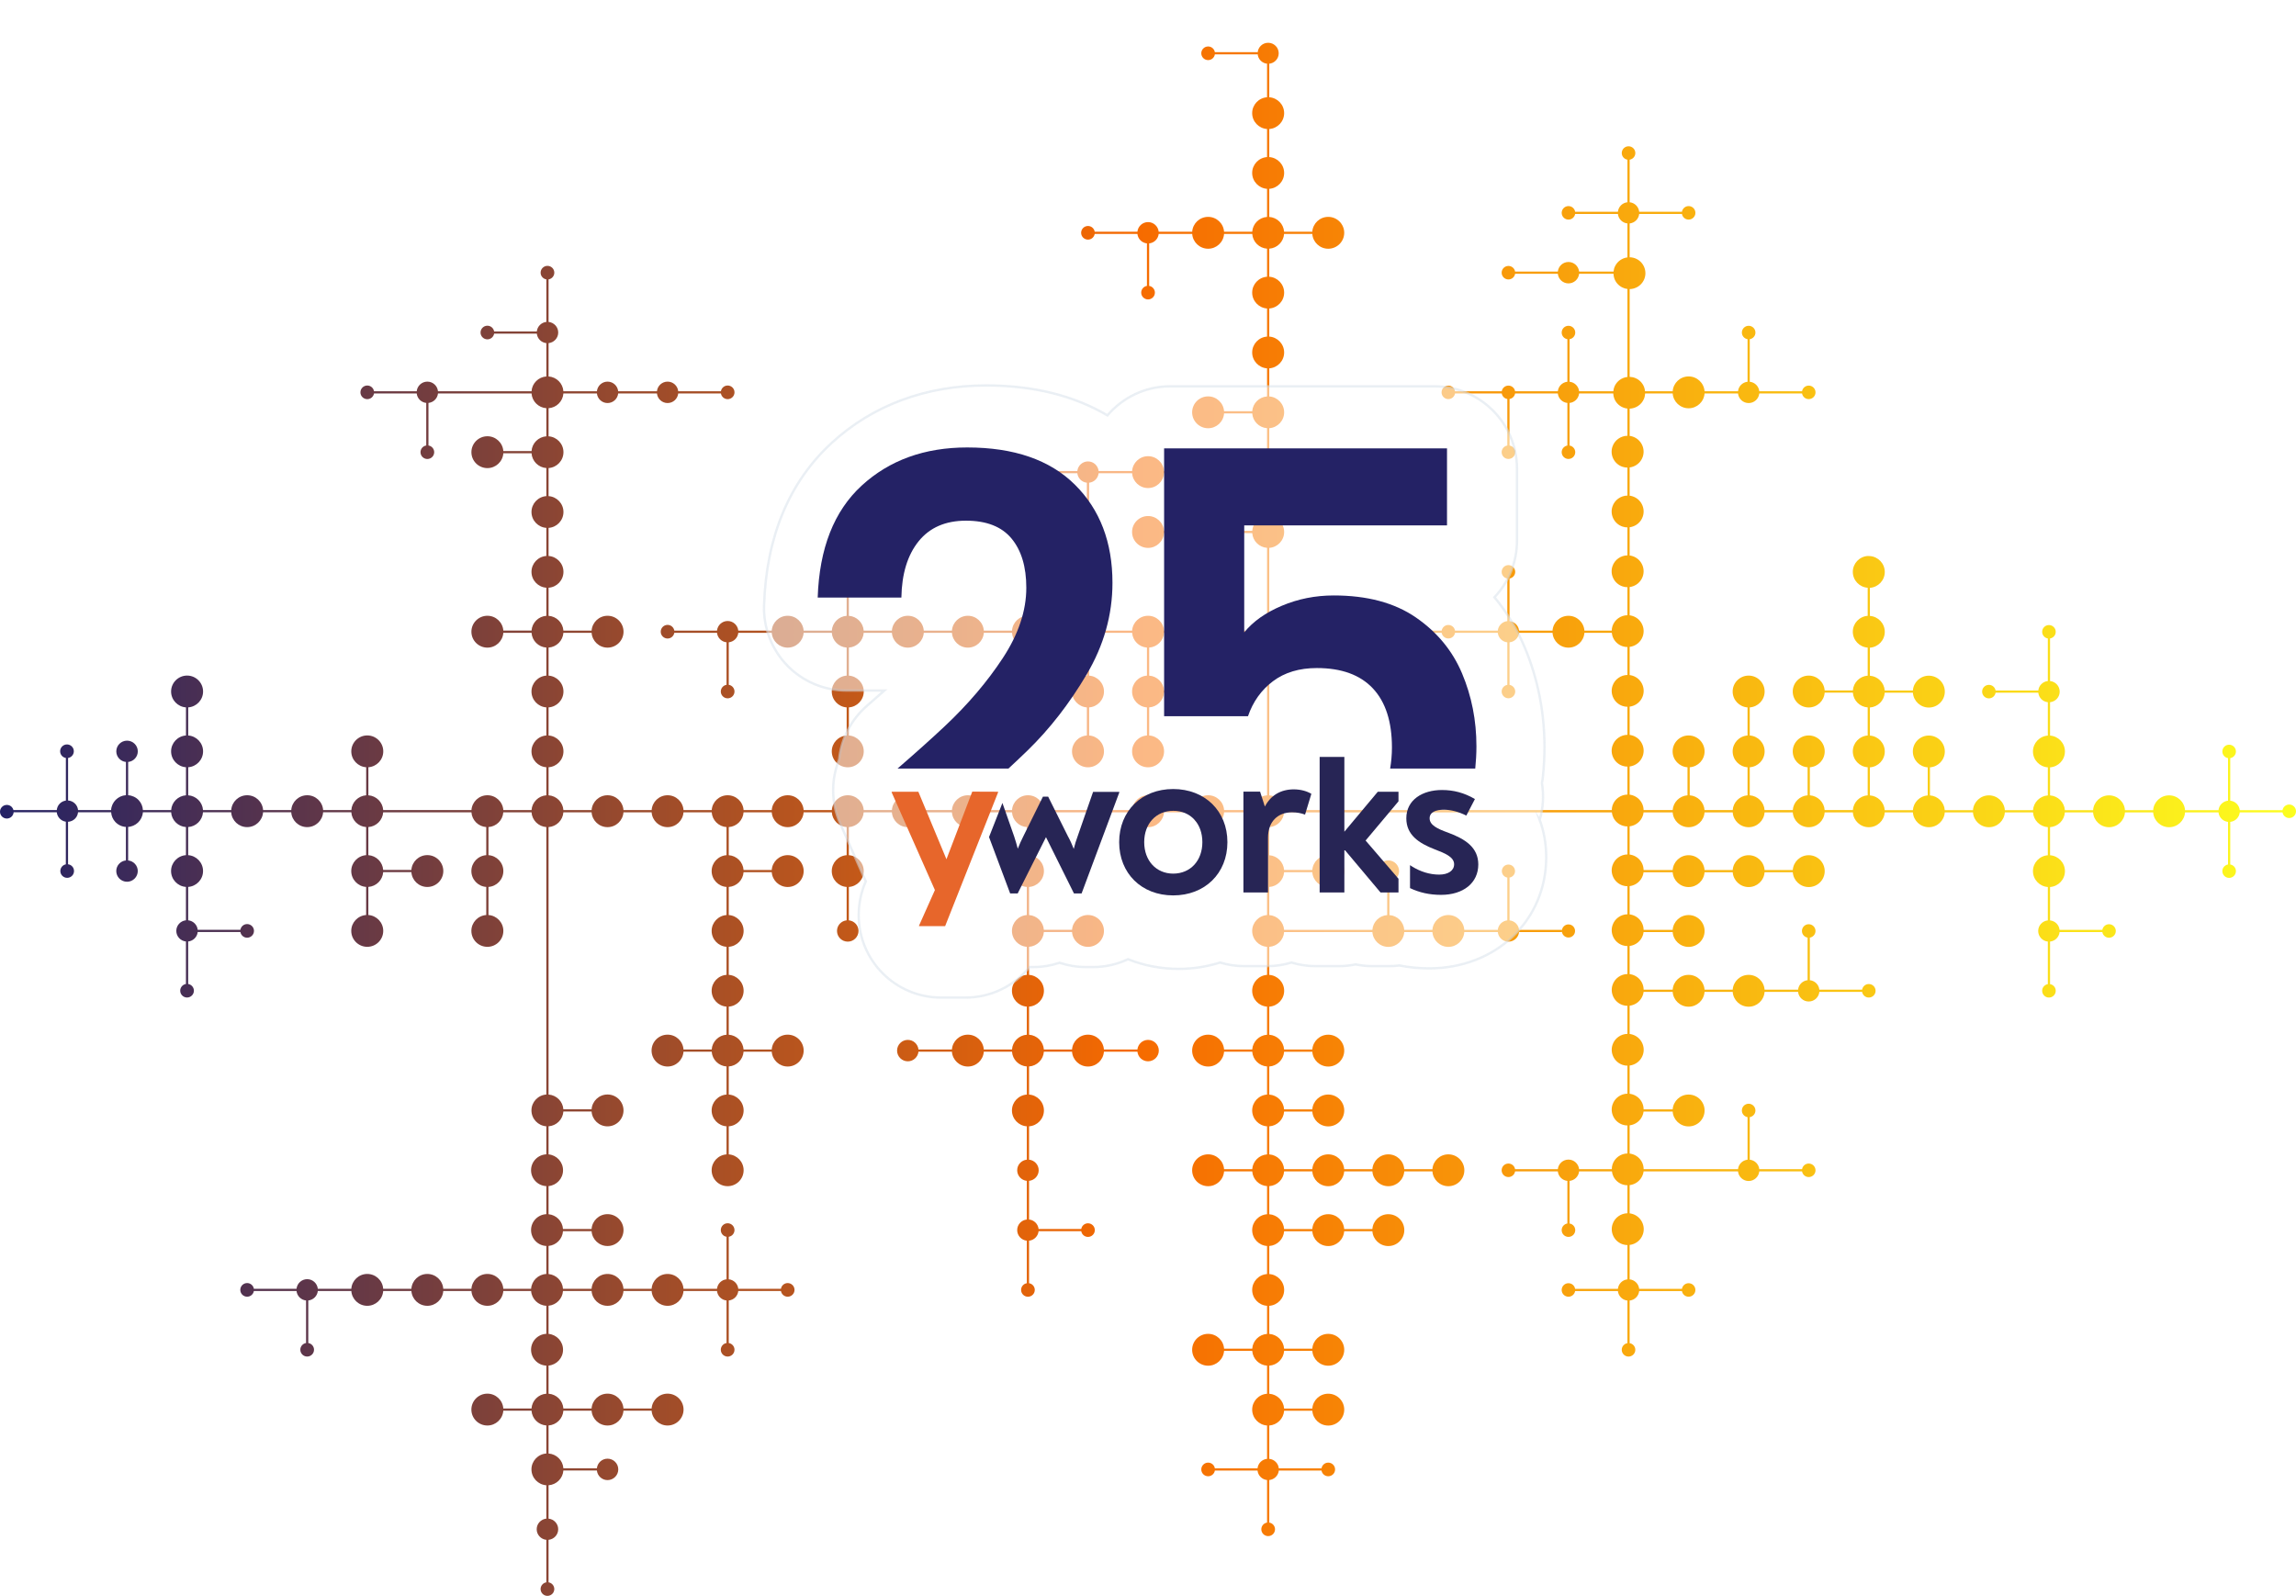
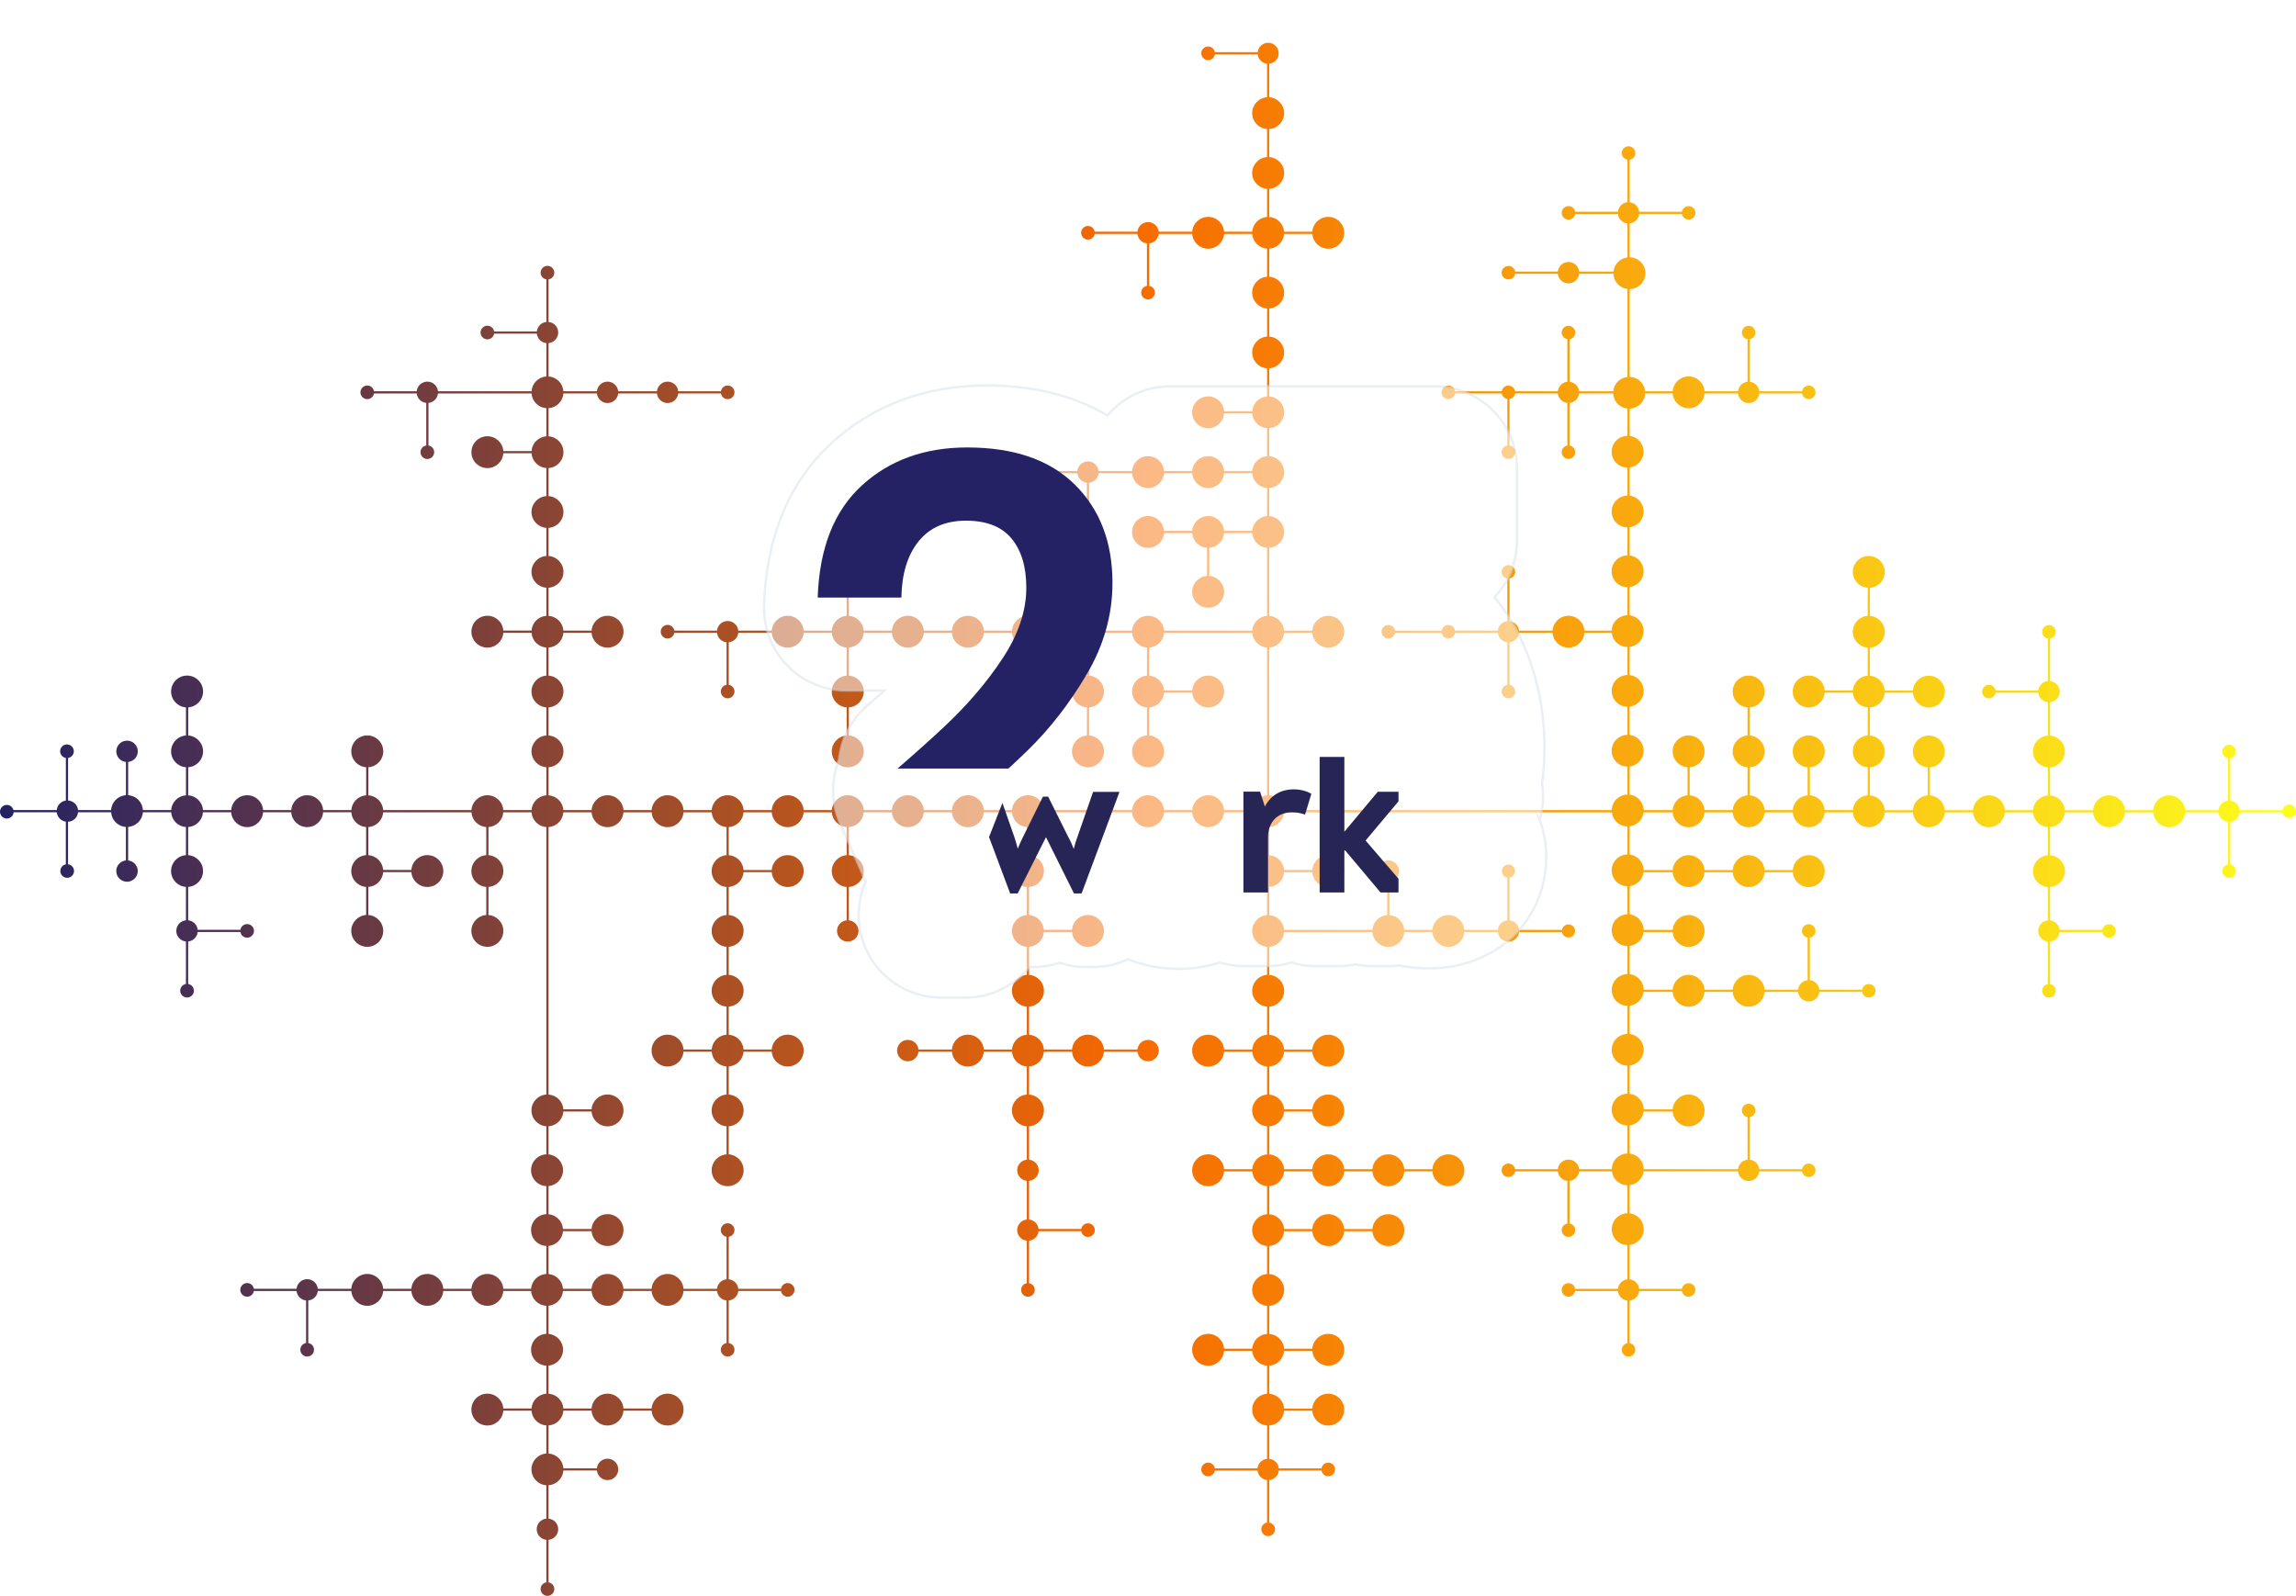
<svg xmlns="http://www.w3.org/2000/svg" id="Ebene_1" viewBox="0 0 967.624 672.64">
  <defs>
    <linearGradient id="Unbenannter_Verlauf_38" x1="0" y1="345.334" x2="967.624" y2="345.334" gradientUnits="userSpaceOnUse">
      <stop offset="0" stop-color="#242265" />
      <stop offset=".493" stop-color="#f66a00" />
      <stop offset="1" stop-color="#fcfe1f" />
    </linearGradient>
    <filter id="drop-shadow-3" x="305.986" y="146.792" width="362" height="290" filterUnits="userSpaceOnUse">
      <feOffset dx="3" dy="2" />
      <feGaussianBlur result="blur" stdDeviation="5" />
      <feFlood flood-color="#000" flood-opacity=".3" />
      <feComposite in2="blur" operator="in" />
      <feComposite in="SourceGraphic" />
    </filter>
  </defs>
  <path d="M787.119,234.342c-3.498.24-6.272,3.146-6.272,6.691s2.774,6.451,6.272,6.691v11.844c-3.498.24-6.272,3.146-6.272,6.691s2.774,6.451,6.272,6.691v11.827c-3.343.23-6.017,2.894-6.249,6.225h-11.887c-.243-3.485-3.157-6.248-6.716-6.248-3.716,0-6.739,3.012-6.739,6.715s3.023,6.715,6.739,6.715c3.558,0,6.473-2.764,6.716-6.248h11.887c.232,3.331,2.906,5.995,6.249,6.225v11.844c-3.498.24-6.272,3.146-6.272,6.691s2.774,6.451,6.272,6.691v11.827c-3.343.23-6.017,2.894-6.249,6.225h-11.887c-.232-3.331-2.906-5.995-6.249-6.225v-11.827c3.498-.24,6.272-3.146,6.272-6.691,0-3.703-3.023-6.715-6.739-6.715s-6.739,3.012-6.739,6.715c0,3.546,2.774,6.451,6.272,6.691v11.827c-3.343.23-6.017,2.894-6.249,6.225h-11.888c-.231-3.331-2.906-5.995-6.249-6.225v-11.827c3.498-.24,6.272-3.146,6.272-6.691s-2.774-6.451-6.272-6.691v-11.844c3.498-.24,6.272-3.146,6.272-6.691,0-3.703-3.023-6.715-6.739-6.715s-6.739,3.012-6.739,6.715c0,3.546,2.774,6.451,6.272,6.691v11.844c-3.498.24-6.272,3.146-6.272,6.691s2.774,6.451,6.272,6.691v11.827c-3.343.23-6.017,2.894-6.249,6.225h-11.871c-.231-3.331-2.906-5.995-6.249-6.225v-11.827c3.498-.24,6.272-3.146,6.272-6.691,0-3.703-3.023-6.715-6.739-6.715s-6.739,3.012-6.739,6.715c0,3.546,2.774,6.451,6.272,6.691v11.827c-3.343.23-6.017,2.894-6.249,6.225h-12.242c-.023-.973-.238-1.937-.687-2.834-.806-1.608-2.192-2.806-3.903-3.374-.432-.143-.869-.239-1.304-.292v-11.874c2.491-.316,4.711-2.001,5.556-4.529.567-1.698.438-3.516-.364-5.117-.806-1.608-2.192-2.806-3.903-3.374-.427-.141-.858-.236-1.288-.29v-11.912c2.496-.313,4.722-1.998,5.568-4.53.567-1.698.438-3.516-.364-5.118-.806-1.608-2.191-2.806-3.903-3.374-.43-.143-.866-.238-1.3-.292v-11.87c2.489-.318,4.707-2.002,5.55-4.529.567-1.698.438-3.516-.364-5.117-.805-1.608-2.191-2.806-3.903-3.374-.425-.141-.855-.235-1.283-.289v-11.916c2.485-.321,4.698-2.005,5.541-4.528.567-1.698.437-3.516-.365-5.118-.805-1.608-2.191-2.806-3.903-3.374-.422-.14-.848-.233-1.273-.287v-11.895c2.488-.319,4.703-2.003,5.546-4.529.567-1.698.438-3.516-.364-5.118-.806-1.608-2.191-2.806-3.903-3.374-.424-.14-.852-.234-1.279-.288v-11.895c2.484-.323,4.694-2.006,5.535-4.528.567-1.698.438-3.516-.364-5.117-.806-1.608-2.191-2.806-3.903-3.374-.42-.139-.845-.232-1.268-.286v-11.48c2.534-.08,4.921-1.575,5.989-4.043.329-.76.494-1.559.53-2.362h11.618c.242,3.485,3.157,6.248,6.715,6.248s6.473-2.763,6.716-6.248h14.102c.238,2.268,2.146,4.049,4.484,4.049s4.246-1.781,4.484-4.049h18.023c.225,1.349,1.395,2.383,2.812,2.383,1.577,0,2.859-1.278,2.859-2.849s-1.283-2.849-2.859-2.849c-1.416,0-2.587,1.034-2.812,2.383h-18.023c-.222-2.113-1.896-3.782-4.018-4.002v-17.939c1.355-.224,2.393-1.39,2.393-2.802,0-1.571-1.283-2.849-2.859-2.849s-2.859,1.278-2.859,2.849c0,1.412,1.039,2.579,2.393,2.802v17.939c-2.122.22-3.796,1.889-4.018,4.002h-14.102c-.242-3.485-3.157-6.248-6.716-6.248s-6.473,2.764-6.715,6.248h-11.658c-.06-.622-.178-1.24-.415-1.836-.664-1.67-1.943-2.982-3.599-3.692-.804-.345-1.639-.515-2.465-.539v-36.987c2.432-.04,4.765-1.386,5.928-3.7.804-1.601.936-3.419.371-5.119-.567-1.705-1.768-3.087-3.379-3.892-.939-.468-1.935-.689-2.92-.702v-14.261c2.121-.22,3.796-1.889,4.017-4.002h18.023c.225,1.349,1.395,2.383,2.812,2.383,1.577,0,2.859-1.278,2.859-2.849s-1.283-2.849-2.859-2.849c-1.416,0-2.587,1.034-2.812,2.383h-18.023c-.222-2.113-1.896-3.782-4.017-4.002v-17.939c1.354-.224,2.393-1.39,2.393-2.802,0-1.571-1.283-2.849-2.86-2.849s-2.859,1.278-2.859,2.849c0,1.412,1.039,2.579,2.393,2.802v17.939c-2.121.22-3.796,1.889-4.018,4.002h-18.022c-.225-1.349-1.395-2.383-2.812-2.383-1.577,0-2.859,1.278-2.859,2.849s1.283,2.849,2.859,2.849c1.416,0,2.587-1.034,2.812-2.383h18.022c.222,2.113,1.897,3.782,4.018,4.002v14.307c-2.157.272-4.146,1.574-5.19,3.653-.373.741-.585,1.531-.667,2.332h-14.511c-.238-2.268-2.146-4.049-4.484-4.049s-4.246,1.781-4.485,4.049h-18.006c-.225-1.349-1.395-2.383-2.812-2.383-1.577,0-2.859,1.278-2.859,2.849s1.282,2.849,2.859,2.849c1.416,0,2.587-1.034,2.812-2.383h18.006c.238,2.268,2.146,4.049,4.485,4.049s4.246-1.781,4.484-4.049h14.497c.024.623.106,1.246.308,1.855.567,1.705,1.768,3.087,3.379,3.892.705.351,1.442.565,2.183.656v37.071c-2.331.258-4.465,1.717-5.457,4.013-.281.651-.424,1.332-.491,2.017h-14.42c-.222-2.113-1.897-3.782-4.018-4.002v-17.939c1.354-.224,2.393-1.39,2.393-2.802,0-1.571-1.283-2.849-2.859-2.849s-2.859,1.278-2.859,2.849c0,1.412,1.038,2.578,2.392,2.802v17.939c-2.121.22-3.796,1.889-4.018,4.002h-18.006c-.225-1.349-1.395-2.383-2.812-2.383s-2.587,1.034-2.812,2.383h-19.695c-.225-1.349-1.395-2.383-2.812-2.383-1.577,0-2.86,1.278-2.86,2.849s1.283,2.849,2.86,2.849c1.416,0,2.587-1.034,2.812-2.383h19.695c.2,1.197,1.144,2.137,2.345,2.336v19.622c-1.354.224-2.392,1.39-2.392,2.802,0,1.571,1.282,2.849,2.859,2.849s2.859-1.278,2.859-2.849c0-1.412-1.039-2.579-2.393-2.802v-19.622c1.201-.198,2.146-1.139,2.345-2.336h18.006c.222,2.113,1.897,3.782,4.018,4.002v17.956c-1.354.224-2.392,1.39-2.392,2.802,0,1.571,1.283,2.849,2.859,2.849s2.859-1.278,2.859-2.849c0-1.412-1.039-2.579-2.393-2.802v-17.956c2.121-.22,3.796-1.889,4.018-4.002h14.391c.033.738.163,1.474.444,2.181.665,1.67,1.943,2.982,3.599,3.692.632.271,1.283.435,1.933.506v11.457c-2.792.034-5.39,1.803-6.32,4.588-.567,1.698-.438,3.516.364,5.117.806,1.608,2.191,2.807,3.903,3.374.68.226,1.371.331,2.053.338v11.785c-2.789.038-5.38,1.806-6.309,4.588-.567,1.698-.438,3.516.364,5.117.806,1.608,2.191,2.806,3.903,3.374.677.224,1.364.33,2.042.338v11.786c-2.791.035-5.386,1.804-6.316,4.588-.567,1.698-.438,3.516.364,5.118.806,1.608,2.191,2.806,3.903,3.373.679.225,1.368.331,2.048.338v11.807c-2.787.04-5.377,1.807-6.305,4.588-.208.624-.29,1.263-.312,1.902h-11.52c-.242-3.485-3.157-6.248-6.715-6.248s-6.473,2.763-6.716,6.248h-14.102c-.222-2.113-1.897-3.782-4.018-4.002v-17.956c1.354-.224,2.393-1.39,2.393-2.802,0-1.571-1.283-2.849-2.859-2.849s-2.859,1.278-2.859,2.849c0,1.412,1.038,2.579,2.392,2.802v17.956c-2.121.22-3.796,1.889-4.018,4.002h-18.022c-.225-1.349-1.395-2.383-2.812-2.383s-2.587,1.034-2.812,2.383h-19.677c-.225-1.349-1.396-2.383-2.812-2.383-1.577,0-2.859,1.278-2.859,2.849s1.283,2.849,2.859,2.849c1.416,0,2.587-1.034,2.812-2.383h19.677c.225,1.349,1.395,2.383,2.812,2.383s2.587-1.034,2.812-2.383h18.022c.222,2.113,1.897,3.782,4.018,4.002v17.939c-1.354.224-2.392,1.39-2.392,2.802,0,1.571,1.282,2.849,2.859,2.849s2.859-1.278,2.859-2.849c0-1.412-1.039-2.579-2.393-2.802v-17.939c2.121-.22,3.796-1.889,4.018-4.002h14.102c.242,3.485,3.157,6.248,6.716,6.248s6.473-2.764,6.715-6.248h11.541c.085.784.29,1.556.654,2.283.806,1.608,2.191,2.807,3.903,3.374.675.224,1.361.329,2.038.337v11.766c-2.781.047-5.362,1.812-6.288,4.587-.567,1.698-.438,3.516.364,5.117.805,1.608,2.191,2.806,3.903,3.374.67.222,1.35.326,2.021.336v11.809c-2.785.042-5.372,1.809-6.301,4.588-.567,1.698-.438,3.516.364,5.117.806,1.608,2.192,2.806,3.903,3.374.674.223,1.358.328,2.033.337v11.772c-2.779.048-5.358,1.813-6.284,4.587-.214.641-.297,1.298-.314,1.955h-138.098c-.232-3.331-2.906-5.995-6.249-6.225v-62.263c3.343-.23,6.017-2.894,6.249-6.225h11.887c.243,3.485,3.157,6.248,6.716,6.248,3.716,0,6.739-3.012,6.739-6.715s-3.023-6.715-6.739-6.715c-3.558,0-6.473,2.763-6.716,6.248h-11.887c-.232-3.331-2.906-5.995-6.249-6.225v-28.656c3.498-.24,6.272-3.146,6.272-6.691s-2.774-6.451-6.272-6.691v-11.844c3.498-.24,6.272-3.146,6.272-6.691s-2.774-6.451-6.272-6.691v-11.827c3.498-.24,6.272-3.146,6.272-6.691s-2.774-6.451-6.272-6.691v-11.844c3.498-.24,6.272-3.146,6.272-6.691s-2.774-6.451-6.272-6.691v-11.844c3.498-.24,6.272-3.146,6.272-6.691s-2.774-6.451-6.272-6.691v-11.827c3.343-.23,6.017-2.894,6.249-6.225h11.887c.243,3.485,3.157,6.248,6.716,6.248,3.716,0,6.739-3.012,6.739-6.715s-3.023-6.715-6.739-6.715c-3.558,0-6.473,2.763-6.716,6.248h-11.887c-.232-3.331-2.906-5.995-6.249-6.225v-11.844c3.498-.24,6.272-3.146,6.272-6.691s-2.774-6.451-6.272-6.691v-11.827c3.498-.24,6.272-3.146,6.272-6.691s-2.774-6.451-6.272-6.691v-14.12h-.3c2.378-.089,4.282-2.024,4.282-4.415,0-2.448-1.992-4.432-4.448-4.432-2.4,0-4.342,1.897-4.432,4.266v-.301h-18.033c-.225-1.363-1.407-2.408-2.837-2.408-1.59,0-2.884,1.289-2.884,2.874s1.294,2.874,2.884,2.874c1.43,0,2.612-1.045,2.837-2.408h18.033v-.301c.088,2.313,1.945,4.163,4.265,4.25h-.3v14.12c-3.498.24-6.272,3.146-6.272,6.691s2.774,6.451,6.272,6.691v11.827c-3.498.24-6.272,3.146-6.272,6.691s2.774,6.451,6.272,6.691v11.844c-3.343.23-6.017,2.894-6.249,6.225h-11.871c-.242-3.485-3.157-6.248-6.716-6.248s-6.473,2.763-6.715,6.248h-14.119c-.238-2.268-2.146-4.049-4.485-4.049s-4.246,1.781-4.484,4.049h-17.997c-.225-1.363-1.407-2.408-2.837-2.408-1.59,0-2.884,1.289-2.884,2.874s1.294,2.874,2.884,2.874c1.431,0,2.612-1.045,2.837-2.408h17.997c.222,2.113,1.897,3.782,4.018,4.002v17.914c-1.368.224-2.418,1.401-2.418,2.827,0,1.585,1.294,2.874,2.884,2.874s2.884-1.289,2.884-2.874c0-1.426-1.05-2.603-2.417-2.827v-17.914c2.121-.22,3.796-1.889,4.018-4.002h14.119c.242,3.485,3.157,6.248,6.715,6.248s6.473-2.763,6.716-6.248h11.871c.231,3.331,2.906,5.995,6.249,6.225v11.827c-3.498.24-6.272,3.146-6.272,6.691s2.774,6.451,6.272,6.691v11.844c-3.498.24-6.272,3.146-6.272,6.691s2.774,6.451,6.272,6.691v11.844c-3.343.23-6.017,2.894-6.249,6.225h-11.871c-.242-3.485-3.157-6.248-6.716-6.248-3.716,0-6.739,3.012-6.739,6.715s3.023,6.715,6.739,6.715c3.558,0,6.473-2.763,6.716-6.248h11.871c.231,3.331,2.906,5.995,6.249,6.225v11.827c-3.343.23-6.017,2.894-6.249,6.225h-11.871c-.242-3.485-3.157-6.248-6.716-6.248s-6.473,2.763-6.715,6.248h-11.888c-.242-3.485-3.157-6.248-6.716-6.248s-6.473,2.763-6.715,6.248h-14.119c-.238-2.268-2.146-4.049-4.484-4.049s-4.246,1.781-4.484,4.049h-17.98c-.225-1.363-1.407-2.408-2.837-2.408-1.591,0-2.885,1.289-2.885,2.874s1.294,2.874,2.885,2.874c1.43,0,2.611-1.045,2.837-2.408h17.98c.222,2.113,1.897,3.782,4.018,4.002v17.931c-1.368.224-2.418,1.401-2.418,2.827,0,1.585,1.294,2.874,2.884,2.874s2.884-1.289,2.884-2.874c0-1.425-1.05-2.603-2.417-2.827v-17.931c2.121-.22,3.796-1.889,4.017-4.002h14.119c.242,3.485,3.157,6.248,6.715,6.248s6.473-2.764,6.716-6.248h11.888c.242,3.485,3.157,6.248,6.715,6.248s6.473-2.764,6.716-6.248h11.871c.231,3.331,2.906,5.995,6.249,6.225v11.844c-3.343.23-6.017,2.894-6.249,6.225h-11.871c-.242-3.485-3.157-6.248-6.716-6.248s-6.473,2.764-6.715,6.248h-11.888c-.242-3.485-3.157-6.248-6.716-6.248-3.716,0-6.739,3.012-6.739,6.715s3.023,6.715,6.739,6.715c3.558,0,6.473-2.763,6.716-6.248h11.888c.231,3.331,2.906,5.995,6.249,6.225v11.844c-3.498.24-6.272,3.146-6.272,6.691,0,3.703,3.023,6.715,6.739,6.715s6.739-3.012,6.739-6.715c0-3.546-2.775-6.451-6.272-6.691v-11.844c3.343-.23,6.017-2.894,6.249-6.225h11.871c.231,3.331,2.906,5.995,6.249,6.225v28.656c-3.343.23-6.017,2.894-6.249,6.225h-37.19c-.242-3.485-3.157-6.248-6.716-6.248s-6.473,2.763-6.715,6.248h-11.888c-.242-3.485-3.157-6.248-6.716-6.248s-6.473,2.763-6.715,6.248h-11.871c-.242-3.485-3.157-6.248-6.715-6.248s-6.473,2.763-6.716,6.248h-11.888c-.242-3.485-3.157-6.248-6.715-6.248s-6.473,2.763-6.716,6.248h-11.871c-.242-3.485-3.157-6.248-6.715-6.248s-6.473,2.763-6.716,6.248h-11.888c-.231-3.331-2.906-5.995-6.249-6.225v-11.844c3.498-.24,6.272-3.146,6.272-6.691,0-3.703-3.023-6.715-6.739-6.715s-6.739,3.012-6.739,6.715c0,3.546,2.774,6.451,6.272,6.691v11.844c-3.343.23-6.017,2.894-6.249,6.225h-11.887c-.243-3.485-3.157-6.248-6.716-6.248s-6.473,2.763-6.716,6.248h-14.102c-.238-2.268-2.146-4.049-4.484-4.049s-4.246,1.781-4.484,4.049h-17.997c-.225-1.363-1.407-2.408-2.837-2.408-1.59,0-2.884,1.289-2.884,2.874s1.294,2.874,2.884,2.874c1.43,0,2.612-1.045,2.837-2.408h17.997c.222,2.113,1.897,3.782,4.018,4.002v17.914c-1.368.224-2.418,1.401-2.418,2.827,0,1.585,1.294,2.874,2.884,2.874s2.884-1.289,2.884-2.874c0-1.426-1.05-2.603-2.417-2.827v-17.914c2.121-.22,3.796-1.889,4.017-4.002h14.102c.243,3.485,3.158,6.248,6.716,6.248s6.473-2.764,6.716-6.248h11.887c.232,3.331,2.906,5.995,6.249,6.225v11.827c-3.498.24-6.272,3.146-6.272,6.691s2.774,6.451,6.272,6.691v11.844c-3.498.24-6.272,3.146-6.272,6.691,0,3.703,3.023,6.715,6.739,6.715s6.739-3.012,6.739-6.715c0-3.546-2.774-6.451-6.272-6.691v-11.844c3.498-.24,6.272-3.146,6.272-6.691s-2.774-6.451-6.272-6.691v-11.827c3.343-.23,6.017-2.894,6.249-6.225h11.888c.242,3.485,3.157,6.248,6.716,6.248s6.473-2.764,6.715-6.248h11.871c.242,3.485,3.157,6.248,6.716,6.248s6.473-2.764,6.715-6.248h11.888c.231,3.331,2.906,5.995,6.249,6.225v11.827c-3.498.24-6.272,3.146-6.272,6.691,0,3.703,3.023,6.715,6.739,6.715s6.739-3.012,6.739-6.715c0-3.546-2.775-6.451-6.272-6.691v-11.827c3.343-.23,6.017-2.894,6.249-6.225h11.871c.231,3.331,2.906,5.995,6.249,6.225v11.827c-3.498.24-6.272,3.146-6.272,6.691s2.775,6.451,6.272,6.691v11.844c-3.498.24-6.272,3.146-6.272,6.691,0,3.703,3.023,6.715,6.739,6.715s6.739-3.012,6.739-6.715c0-3.546-2.775-6.451-6.272-6.691v-11.844c3.498-.24,6.272-3.146,6.272-6.691s-2.775-6.451-6.272-6.691v-11.827c3.343-.23,6.017-2.894,6.249-6.225h11.888c.231,3.331,2.906,5.995,6.249,6.225v11.827c-3.498.24-6.272,3.146-6.272,6.691s2.774,6.451,6.272,6.691v11.844c-3.498.24-6.272,3.146-6.272,6.691,0,3.703,3.023,6.715,6.739,6.715s6.739-3.012,6.739-6.715c0-3.546-2.775-6.451-6.272-6.691v-11.844c3.343-.23,6.017-2.894,6.249-6.225h11.888c.242,3.485,3.157,6.248,6.715,6.248,3.716,0,6.739-3.012,6.739-6.715s-3.023-6.715-6.739-6.715c-3.558,0-6.473,2.763-6.715,6.248h-11.888c-.231-3.331-2.906-5.995-6.249-6.225v-11.827c3.343-.23,6.017-2.894,6.249-6.225h37.19c.231,3.331,2.906,5.995,6.249,6.225v62.263c-3.343.23-6.017,2.894-6.249,6.225h-11.871c-.242-3.485-3.157-6.248-6.716-6.248s-6.473,2.763-6.715,6.248h-11.888c-.242-3.485-3.157-6.248-6.716-6.248s-6.473,2.763-6.715,6.248h-37.19c-.242-3.485-3.157-6.248-6.715-6.248s-6.473,2.763-6.716,6.248h-11.888c-.242-3.485-3.157-6.248-6.715-6.248s-6.473,2.763-6.716,6.248h-11.871c-.242-3.485-3.157-6.248-6.715-6.248s-6.473,2.763-6.716,6.248h-11.888c-.242-3.485-3.157-6.248-6.715-6.248s-6.473,2.763-6.716,6.248h-11.887c-.243-3.485-3.157-6.248-6.716-6.248s-6.473,2.763-6.716,6.248h-11.871c-.242-3.485-3.157-6.248-6.716-6.248s-6.473,2.763-6.716,6.248h-11.887c-.242-3.485-3.157-6.248-6.716-6.248s-6.473,2.763-6.716,6.248h-11.871c-.242-3.485-3.157-6.248-6.715-6.248s-6.473,2.763-6.716,6.248h-11.888c-.231-3.331-2.906-5.995-6.249-6.225v-11.827c3.498-.24,6.272-3.146,6.272-6.691s-2.775-6.451-6.272-6.691v-11.844c3.498-.24,6.272-3.146,6.272-6.691s-2.775-6.451-6.272-6.691v-11.827c3.343-.23,6.017-2.894,6.249-6.225h11.888c.242,3.485,3.157,6.248,6.716,6.248,3.716,0,6.739-3.012,6.739-6.715s-3.023-6.715-6.739-6.715c-3.558,0-6.473,2.763-6.716,6.248h-11.888c-.231-3.331-2.906-5.995-6.249-6.225v-11.844c3.498-.24,6.272-3.146,6.272-6.691s-2.775-6.451-6.272-6.691v-11.844c3.498-.24,6.272-3.146,6.272-6.691s-2.775-6.451-6.272-6.691v-11.827c3.498-.24,6.272-3.146,6.272-6.691s-2.775-6.451-6.272-6.691v-11.844c3.343-.23,6.017-2.894,6.249-6.225h14.119c.238,2.268,2.146,4.049,4.485,4.049s4.246-1.781,4.484-4.049h16.333c.238,2.268,2.146,4.049,4.484,4.049s4.246-1.781,4.484-4.049h17.997c.226,1.363,1.407,2.408,2.837,2.408,1.59,0,2.884-1.289,2.884-2.874s-1.294-2.874-2.884-2.874c-1.43,0-2.611,1.045-2.837,2.408h-17.997c-.238-2.268-2.146-4.049-4.484-4.049s-4.246,1.781-4.484,4.049h-16.333c-.238-2.268-2.146-4.049-4.484-4.049s-4.247,1.781-4.485,4.049h-14.119c-.231-3.331-2.906-5.995-6.249-6.225v-14.05c2.277-.236,4.065-2.138,4.065-4.468s-1.788-4.232-4.065-4.468v-17.931c1.368-.224,2.417-1.401,2.417-2.827,0-1.585-1.293-2.874-2.884-2.874s-2.884,1.289-2.884,2.874c0,1.426,1.05,2.603,2.417,2.827v17.931c-2.121.22-3.796,1.888-4.018,4.002h-17.997c-.225-1.362-1.407-2.408-2.837-2.408-1.591,0-2.884,1.289-2.884,2.874s1.293,2.874,2.884,2.874c1.43,0,2.611-1.045,2.837-2.408h17.997c.222,2.113,1.897,3.782,4.018,4.002v14.05c-3.343.23-6.017,2.894-6.249,6.225h-39.421c-.238-2.268-2.146-4.049-4.484-4.049s-4.246,1.781-4.484,4.049h-17.998c-.225-1.363-1.407-2.408-2.837-2.408-1.59,0-2.884,1.289-2.884,2.874s1.294,2.874,2.884,2.874c1.43,0,2.611-1.045,2.837-2.408h17.998c.222,2.113,1.896,3.782,4.017,4.002v17.931c-1.368.224-2.417,1.401-2.417,2.827,0,1.585,1.294,2.874,2.884,2.874s2.884-1.289,2.884-2.874c0-1.426-1.05-2.603-2.418-2.827v-17.931c2.121-.22,3.796-1.889,4.018-4.002h39.421c.231,3.331,2.906,5.995,6.249,6.225v11.844c-3.343.23-6.017,2.894-6.249,6.225h-11.888c-.242-3.485-3.157-6.248-6.715-6.248-3.716,0-6.739,3.012-6.739,6.715s3.023,6.715,6.739,6.715c3.558,0,6.473-2.763,6.715-6.248h11.888c.231,3.331,2.906,5.995,6.249,6.225v11.827c-3.498.24-6.272,3.146-6.272,6.691s2.775,6.451,6.272,6.691v11.844c-3.498.24-6.272,3.146-6.272,6.691s2.775,6.451,6.272,6.691v11.844c-3.343.23-6.017,2.894-6.249,6.225h-11.888c-.242-3.485-3.157-6.248-6.715-6.248-3.716,0-6.739,3.012-6.739,6.715s3.023,6.715,6.739,6.715c3.558,0,6.473-2.764,6.715-6.248h11.888c.231,3.331,2.906,5.995,6.249,6.225v11.827c-3.498.24-6.272,3.146-6.272,6.691s2.775,6.451,6.272,6.691v11.844c-3.498.24-6.272,3.146-6.272,6.691s2.775,6.451,6.272,6.691v11.827c-3.343.23-6.017,2.894-6.249,6.225h-11.888c-.242-3.485-3.157-6.248-6.715-6.248s-6.473,2.763-6.716,6.248h-37.19c-.231-3.331-2.906-5.995-6.249-6.225v-11.827c3.498-.24,6.272-3.146,6.272-6.691,0-3.703-3.023-6.715-6.739-6.715s-6.739,3.012-6.739,6.715c0,3.546,2.775,6.451,6.273,6.691v11.827c-3.343.23-6.018,2.894-6.249,6.225h-11.888c-.242-3.485-3.157-6.248-6.715-6.248s-6.473,2.763-6.716,6.248h-11.871c-.243-3.485-3.157-6.248-6.716-6.248s-6.473,2.763-6.716,6.248h-11.887c-.232-3.331-2.906-5.995-6.249-6.225v-11.827c3.498-.24,6.272-3.146,6.272-6.691s-2.774-6.451-6.272-6.691v-11.844c3.498-.24,6.272-3.146,6.272-6.691,0-3.703-3.023-6.715-6.739-6.715s-6.739,3.012-6.739,6.715c0,3.546,2.774,6.451,6.272,6.691v11.844c-3.498.24-6.272,3.146-6.272,6.691s2.774,6.451,6.272,6.691v11.827c-3.343.23-6.017,2.894-6.249,6.225h-11.9c-.096-1.553-.693-3.017-1.773-4.168-1.172-1.248-2.745-1.971-4.447-2.09v-14.017c2.277-.236,4.065-2.138,4.065-4.468,0-2.49-2.033-4.515-4.532-4.515s-4.531,2.026-4.531,4.515c0,2.331,1.788,4.232,4.065,4.468v13.997c-3.341.23-6.046,2.901-6.259,6.278h-13.917c-.22-2.192-2-3.905-4.21-4.041v-17.919c1.332-.216,2.373-1.34,2.42-2.733.026-.767-.25-1.499-.777-2.059-.526-.56-1.24-.883-2.01-.909-1.587-.058-2.925,1.193-2.979,2.777-.026.767.25,1.499.777,2.059.439.468,1.012.757,1.636.86v17.964c-.985.143-1.895.583-2.598,1.306-.72.74-1.134,1.685-1.234,2.696H5.675c-.124-.5-.373-.963-.747-1.337-.544-.544-1.268-.844-2.038-.845h-.005C1.296,339.257.002,340.543,0,342.126c-.003,1.585,1.289,2.876,2.879,2.879h.005c1.507,0,2.734-1.162,2.86-2.633h18.176c.224,2.053,1.815,3.676,3.843,3.966h-.016v17.968c-.566.111-1.085.386-1.497.805-.539.548-.831,1.273-.824,2.041.017,1.575,1.308,2.844,2.884,2.844.01,0,.02-0.0.03-0.0.77-.008,1.492-.315,2.031-.863.539-.548.831-1.273.823-2.041-.008-.768-.315-1.486-.866-2.023-.454-.443-1.027-.704-1.648-.784v-17.907c1.131-.069,2.184-.533,2.977-1.349.711-.731,1.125-1.661,1.231-2.656h13.949c.115,1.518.708,2.948,1.768,4.076,1.2,1.278,2.819,2.015,4.568,2.106h-.107v14.11c-2.277.236-4.065,2.138-4.065,4.468,0,2.49,2.033,4.515,4.531,4.515s4.532-2.026,4.532-4.515c0-2.331-1.788-4.232-4.065-4.468v-14.11h-.261c3.418-.108,6.22-2.769,6.484-6.182h11.897c.231,3.331,2.906,5.995,6.249,6.225v11.844c-3.498.24-6.272,3.146-6.272,6.691s2.774,6.451,6.272,6.691v14.067c-2.277.236-4.065,2.138-4.065,4.468s1.788,4.232,4.065,4.468v17.914c-1.369.224-2.418,1.402-2.418,2.827,0,1.585,1.294,2.874,2.884,2.874s2.884-1.289,2.884-2.874c0-1.426-1.05-2.603-2.418-2.827v-17.914c2.122-.22,3.796-1.889,4.018-4.002h17.997c.226,1.363,1.407,2.408,2.837,2.408,1.59,0,2.884-1.289,2.884-2.874s-1.294-2.874-2.884-2.874c-1.43,0-2.611,1.045-2.837,2.408h-17.997c-.222-2.114-1.896-3.782-4.018-4.002v-14.067c3.498-.24,6.272-3.146,6.272-6.691s-2.774-6.451-6.272-6.691v-11.844c3.343-.23,6.017-2.894,6.249-6.225h11.887c.243,3.485,3.158,6.248,6.716,6.248s6.473-2.764,6.716-6.248h11.871c.243,3.485,3.157,6.248,6.716,6.248s6.473-2.764,6.715-6.248h11.888c.231,3.331,2.906,5.995,6.249,6.225v11.844c-3.498.24-6.273,3.146-6.273,6.691s2.775,6.451,6.273,6.691v11.844c-3.498.24-6.273,3.146-6.273,6.691,0,3.703,3.023,6.715,6.739,6.715s6.739-3.012,6.739-6.715c0-3.546-2.774-6.451-6.272-6.691v-11.844c3.343-.23,6.017-2.894,6.249-6.225h11.888c.242,3.485,3.157,6.248,6.716,6.248,3.716,0,6.739-3.012,6.739-6.715s-3.023-6.715-6.739-6.715c-3.558,0-6.473,2.763-6.716,6.248h-11.888c-.231-3.331-2.906-5.995-6.249-6.225v-11.844c3.343-.23,6.017-2.894,6.249-6.225h37.19c.231,3.331,2.906,5.995,6.249,6.225v11.844c-3.498.24-6.272,3.146-6.272,6.691s2.775,6.451,6.272,6.691v11.844c-3.498.24-6.272,3.146-6.272,6.691,0,3.703,3.023,6.715,6.739,6.715s6.739-3.012,6.739-6.715c0-3.546-2.775-6.451-6.272-6.691v-11.844c3.498-.24,6.272-3.146,6.272-6.691s-2.775-6.451-6.272-6.691v-11.844c3.343-.23,6.017-2.894,6.249-6.225h11.888c.231,3.331,2.906,5.995,6.249,6.225v112.733c-3.498.24-6.272,3.146-6.272,6.691s2.775,6.451,6.272,6.691v11.819c-3.577.158-6.439,3.098-6.439,6.7s2.863,6.542,6.439,6.7v11.827c-3.577.158-6.439,3.098-6.439,6.7s2.863,6.542,6.439,6.7v11.81c-3.42.151-6.181,2.847-6.416,6.233h-11.72c-.242-3.485-3.157-6.248-6.715-6.248s-6.473,2.763-6.716,6.248h-11.871c-.242-3.485-3.157-6.248-6.715-6.248s-6.473,2.763-6.716,6.248h-11.888c-.242-3.485-3.157-6.248-6.715-6.248s-6.473,2.763-6.716,6.248h-14.119c-.238-2.268-2.146-4.049-4.484-4.049s-4.246,1.781-4.484,4.049h-17.98c-.225-1.363-1.407-2.408-2.837-2.408-1.59,0-2.884,1.29-2.884,2.874s1.294,2.874,2.884,2.874c1.43,0,2.612-1.045,2.837-2.408h17.98c.222,2.113,1.896,3.782,4.017,4.002v17.931c-1.368.224-2.417,1.402-2.417,2.827,0,1.585,1.294,2.874,2.884,2.874s2.884-1.289,2.884-2.874c0-1.426-1.05-2.603-2.418-2.827v-17.931c2.121-.22,3.796-1.889,4.018-4.002h14.119c.242,3.485,3.157,6.248,6.716,6.248s6.473-2.763,6.715-6.248h11.888c.242,3.485,3.157,6.248,6.716,6.248s6.473-2.763,6.715-6.248h11.871c.242,3.485,3.157,6.248,6.716,6.248s6.473-2.763,6.715-6.248h11.72c.235,3.386,2.996,6.082,6.416,6.233v11.827c-3.577.158-6.439,3.098-6.439,6.7s2.863,6.542,6.439,6.7v11.835c-3.343.23-6.017,2.894-6.249,6.225h-11.888c-.242-3.485-3.157-6.248-6.715-6.248-3.716,0-6.739,3.012-6.739,6.715s3.023,6.715,6.739,6.715c3.558,0,6.473-2.763,6.715-6.248h11.888c.231,3.331,2.906,5.995,6.249,6.225v11.827c-3.498.24-6.272,3.146-6.272,6.691s2.775,6.451,6.272,6.691v14.067c-2.277.236-4.065,2.138-4.065,4.468s1.788,4.232,4.065,4.468v17.914c-1.368.224-2.417,1.401-2.417,2.827,0,1.585,1.293,2.874,2.884,2.874s2.884-1.29,2.884-2.874c0-1.426-1.05-2.603-2.417-2.827v-17.914c2.277-.236,4.065-2.138,4.065-4.468s-1.788-4.232-4.065-4.468v-14.067c3.343-.23,6.017-2.894,6.249-6.225h14.119c.238,2.268,2.146,4.049,4.485,4.049,2.498,0,4.531-2.026,4.531-4.516s-2.033-4.515-4.531-4.515c-2.339,0-4.247,1.781-4.485,4.049h-14.119c-.231-3.331-2.906-5.995-6.249-6.225v-11.827c3.343-.23,6.017-2.894,6.249-6.225h11.888c.242,3.485,3.157,6.248,6.716,6.248s6.473-2.763,6.715-6.248h11.871c.243,3.485,3.158,6.248,6.716,6.248,3.716,0,6.739-3.012,6.739-6.715s-3.023-6.715-6.739-6.715c-3.558,0-6.473,2.763-6.716,6.248h-11.871c-.242-3.485-3.157-6.248-6.715-6.248s-6.473,2.763-6.716,6.248h-11.888c-.231-3.331-2.906-5.995-6.249-6.225v-11.852c3.419-.32,6.105-3.193,6.105-6.683s-2.686-6.363-6.105-6.683v-11.861c3.265-.305,5.854-2.941,6.082-6.216h12.055c.242,3.485,3.157,6.248,6.716,6.248s6.473-2.763,6.715-6.248h11.871c.243,3.485,3.158,6.248,6.716,6.248s6.473-2.763,6.716-6.248h14.119c.222,2.113,1.897,3.782,4.018,4.002v17.931c-1.368.224-2.418,1.402-2.418,2.827,0,1.585,1.294,2.874,2.884,2.874s2.884-1.289,2.884-2.874c0-1.426-1.05-2.603-2.417-2.827v-17.931c2.121-.22,3.796-1.889,4.017-4.002h17.98c.225,1.363,1.407,2.408,2.837,2.408,1.59,0,2.884-1.289,2.884-2.874s-1.294-2.874-2.884-2.874c-1.43,0-2.612,1.045-2.837,2.408h-17.98c-.222-2.114-1.896-3.782-4.017-4.002v-17.914c1.368-.224,2.417-1.401,2.417-2.827,0-1.585-1.294-2.874-2.884-2.874s-2.884,1.29-2.884,2.874c0,1.426,1.05,2.603,2.418,2.827v17.914c-2.121.22-3.796,1.889-4.018,4.002h-14.119c-.242-3.485-3.157-6.248-6.716-6.248s-6.473,2.763-6.716,6.248h-11.871c-.242-3.485-3.157-6.248-6.715-6.248s-6.473,2.763-6.716,6.248h-12.055c-.228-3.275-2.816-5.911-6.082-6.216v-11.844c3.265-.305,5.854-2.941,6.082-6.216h12.055c.242,3.485,3.157,6.248,6.716,6.248,3.716,0,6.739-3.012,6.739-6.715s-3.023-6.715-6.739-6.715c-3.558,0-6.473,2.764-6.716,6.248h-12.055c-.228-3.275-2.816-5.911-6.082-6.216v-11.861c3.419-.32,6.105-3.193,6.105-6.683s-2.686-6.363-6.105-6.683v-11.836c3.343-.23,6.017-2.894,6.249-6.225h11.888c.242,3.485,3.157,6.248,6.716,6.248,3.716,0,6.739-3.012,6.739-6.715s-3.023-6.715-6.739-6.715c-3.558,0-6.473,2.763-6.716,6.248h-11.888c-.231-3.331-2.906-5.995-6.249-6.225v-112.733c3.343-.23,6.017-2.894,6.249-6.225h11.888c.242,3.485,3.157,6.248,6.716,6.248s6.473-2.764,6.715-6.248h11.871c.243,3.485,3.158,6.248,6.716,6.248s6.473-2.764,6.716-6.248h11.887c.232,3.331,2.906,5.995,6.249,6.225v11.844c-3.498.24-6.272,3.146-6.272,6.691s2.774,6.451,6.272,6.691v11.844c-3.498.24-6.272,3.146-6.272,6.691s2.774,6.451,6.272,6.691v11.827c-3.498.24-6.272,3.146-6.272,6.691s2.774,6.451,6.272,6.691v11.844c-3.343.23-6.017,2.894-6.249,6.225h-11.887c-.242-3.485-3.157-6.248-6.716-6.248-3.716,0-6.739,3.012-6.739,6.715s3.023,6.715,6.739,6.715c3.558,0,6.473-2.764,6.716-6.248h11.887c.232,3.331,2.906,5.995,6.249,6.225v11.844c-3.498.24-6.272,3.146-6.272,6.691s2.774,6.451,6.272,6.691v11.827c-3.498.24-6.272,3.146-6.272,6.691,0,3.703,3.023,6.715,6.739,6.715s6.739-3.012,6.739-6.715c0-3.546-2.774-6.451-6.272-6.691v-11.827c3.498-.24,6.272-3.146,6.272-6.691s-2.774-6.451-6.272-6.691v-11.844c3.342-.23,6.017-2.894,6.249-6.225h11.871c.243,3.485,3.158,6.248,6.716,6.248,3.716,0,6.739-3.012,6.739-6.715s-3.023-6.715-6.739-6.715c-3.558,0-6.473,2.763-6.716,6.248h-11.871c-.231-3.331-2.906-5.995-6.249-6.225v-11.844c3.498-.24,6.272-3.146,6.272-6.691s-2.774-6.451-6.272-6.691v-11.827c3.498-.24,6.272-3.146,6.272-6.691s-2.774-6.451-6.272-6.691v-11.844c3.342-.23,6.017-2.894,6.249-6.225h11.871c.243,3.485,3.158,6.248,6.716,6.248,3.716,0,6.739-3.012,6.739-6.715s-3.023-6.715-6.739-6.715c-3.558,0-6.473,2.763-6.716,6.248h-11.871c-.232-3.331-2.906-5.995-6.249-6.225v-11.844c3.342-.23,6.017-2.894,6.249-6.225h11.871c.243,3.485,3.158,6.248,6.716,6.248s6.473-2.764,6.716-6.248h11.887c.232,3.331,2.906,5.995,6.249,6.225v11.844c-3.498.24-6.272,3.146-6.272,6.691s2.774,6.451,6.272,6.691v14.067c-2.277.236-4.065,2.138-4.065,4.468,0,2.49,2.032,4.515,4.531,4.515s4.531-2.026,4.531-4.515c0-2.331-1.788-4.232-4.065-4.468v-14.067c3.498-.24,6.272-3.146,6.272-6.691s-2.774-6.451-6.272-6.691v-11.844c3.343-.23,6.017-2.894,6.249-6.225h11.888c.242,3.485,3.157,6.248,6.716,6.248s6.473-2.764,6.715-6.248h11.871c.242,3.485,3.157,6.248,6.716,6.248s6.473-2.764,6.715-6.248h11.888c.231,3.331,2.906,5.995,6.249,6.225v11.844c-3.498.24-6.272,3.146-6.272,6.691s2.775,6.451,6.272,6.691v11.844c-3.498.24-6.272,3.146-6.272,6.691s2.775,6.451,6.272,6.691v11.827c-3.498.24-6.272,3.146-6.272,6.691s2.775,6.451,6.272,6.691v11.844c-3.343.23-6.017,2.894-6.249,6.225h-11.888c-.242-3.485-3.157-6.248-6.715-6.248s-6.473,2.763-6.716,6.248h-14.102c-.238-2.268-2.146-4.049-4.484-4.049-2.499,0-4.532,2.026-4.532,4.515s2.033,4.516,4.532,4.516c2.339,0,4.246-1.781,4.484-4.049h14.102c.242,3.485,3.157,6.248,6.716,6.248s6.473-2.764,6.715-6.248h11.888c.231,3.331,2.906,5.995,6.249,6.225v11.844c-3.498.24-6.272,3.146-6.272,6.691s2.775,6.451,6.272,6.691v14.05c-2.277.236-4.065,2.138-4.065,4.468s1.788,4.232,4.065,4.468v16.29c-2.277.236-4.065,2.138-4.065,4.468s1.788,4.232,4.065,4.468v17.914c-1.368.224-2.418,1.402-2.418,2.827,0,1.585,1.294,2.874,2.885,2.874s2.884-1.289,2.884-2.874c0-1.426-1.05-2.603-2.417-2.827v-17.914c2.121-.22,3.796-1.889,4.018-4.002h17.98c.225,1.363,1.407,2.408,2.837,2.408,1.591,0,2.884-1.289,2.884-2.874s-1.293-2.874-2.884-2.874c-1.43,0-2.611,1.045-2.837,2.408h-17.98c-.222-2.114-1.897-3.782-4.018-4.002v-16.29c2.277-.236,4.065-2.138,4.065-4.468s-1.788-4.232-4.065-4.468v-14.05c3.498-.24,6.272-3.146,6.272-6.691s-2.775-6.451-6.272-6.691v-11.844c3.343-.23,6.017-2.894,6.249-6.225h11.871c.242,3.485,3.157,6.248,6.715,6.248s6.473-2.764,6.716-6.248h14.119c.238,2.268,2.146,4.049,4.484,4.049,2.499,0,4.532-2.026,4.532-4.516s-2.033-4.515-4.532-4.515c-2.338,0-4.246,1.781-4.484,4.049h-14.119c-.242-3.485-3.157-6.248-6.716-6.248s-6.473,2.763-6.715,6.248h-11.871c-.231-3.331-2.906-5.995-6.249-6.225v-11.844c3.498-.24,6.272-3.146,6.272-6.691s-2.775-6.451-6.272-6.691v-11.827c3.343-.23,6.017-2.894,6.249-6.225h11.871c.242,3.485,3.157,6.248,6.715,6.248,3.716,0,6.739-3.012,6.739-6.715s-3.023-6.715-6.739-6.715c-3.558,0-6.473,2.764-6.715,6.248h-11.871c-.231-3.331-2.906-5.995-6.249-6.225v-11.844c3.498-.24,6.272-3.146,6.272-6.691s-2.775-6.451-6.272-6.691v-11.844c3.343-.23,6.017-2.894,6.249-6.225h37.19c.242,3.485,3.157,6.248,6.715,6.248s6.473-2.764,6.716-6.248h11.888c.242,3.485,3.157,6.248,6.715,6.248s6.473-2.764,6.716-6.248h11.871c.231,3.331,2.906,5.995,6.249,6.225v11.844c-3.498.24-6.272,3.146-6.272,6.691s2.774,6.451,6.272,6.691v11.844c-3.498.24-6.272,3.146-6.272,6.691s2.774,6.451,6.272,6.691v11.827c-3.498.24-6.272,3.146-6.272,6.691s2.774,6.451,6.272,6.691v11.844c-3.343.23-6.017,2.894-6.249,6.225h-11.871c-.242-3.485-3.157-6.248-6.716-6.248-3.716,0-6.739,3.012-6.739,6.715s3.023,6.715,6.739,6.715c3.558,0,6.473-2.764,6.716-6.248h11.871c.231,3.331,2.906,5.995,6.249,6.225v11.844c-3.498.24-6.272,3.146-6.272,6.691s2.774,6.451,6.272,6.691v11.827c-3.343.23-6.017,2.894-6.249,6.225h-11.871c-.242-3.485-3.157-6.248-6.716-6.248-3.716,0-6.739,3.012-6.739,6.715s3.023,6.715,6.739,6.715c3.558,0,6.473-2.763,6.716-6.248h11.871c.231,3.331,2.906,5.995,6.249,6.225v11.844c-3.498.24-6.272,3.146-6.272,6.691s2.774,6.451,6.272,6.691v11.827c-3.498.24-6.272,3.146-6.272,6.691s2.774,6.451,6.272,6.691v11.844c-3.343.23-6.017,2.894-6.249,6.225h-11.871c-.242-3.485-3.157-6.248-6.716-6.248-3.716,0-6.739,3.012-6.739,6.715s3.023,6.715,6.739,6.715c3.558,0,6.473-2.763,6.716-6.248h11.871c.231,3.331,2.906,5.995,6.249,6.225v11.844c-3.498.24-6.272,3.146-6.272,6.691s2.774,6.451,6.272,6.691v14.05c-2.121.22-3.796,1.889-4.018,4.002h-17.98c-.225-1.363-1.407-2.408-2.837-2.408-1.59,0-2.884,1.289-2.884,2.874s1.294,2.874,2.884,2.874c1.43,0,2.612-1.045,2.837-2.408h17.98c.222,2.114,1.897,3.782,4.018,4.002v17.931c-1.369.224-2.418,1.402-2.418,2.827,0,1.585,1.294,2.874,2.884,2.874s2.884-1.289,2.884-2.874c0-1.426-1.05-2.603-2.418-2.827v-17.931c2.122-.22,3.796-1.889,4.018-4.002h17.997c.225,1.363,1.407,2.408,2.837,2.408,1.59,0,2.884-1.29,2.884-2.874s-1.294-2.874-2.884-2.874c-1.43,0-2.612,1.045-2.837,2.408h-17.997c-.222-2.113-1.896-3.782-4.018-4.002v-14.05c3.343-.23,6.017-2.894,6.249-6.225h11.887c.243,3.485,3.157,6.248,6.716,6.248,3.716,0,6.739-3.012,6.739-6.715s-3.023-6.715-6.739-6.715c-3.558,0-6.473,2.763-6.716,6.248h-11.887c-.232-3.331-2.906-5.995-6.249-6.225v-11.844c3.343-.23,6.017-2.894,6.249-6.225h11.887c.243,3.485,3.157,6.248,6.716,6.248,3.716,0,6.739-3.012,6.739-6.715s-3.023-6.715-6.739-6.715c-3.558,0-6.473,2.764-6.716,6.248h-11.887c-.232-3.331-2.906-5.995-6.249-6.225v-11.844c3.498-.24,6.272-3.146,6.272-6.691s-2.774-6.451-6.272-6.691v-11.827c3.343-.23,6.017-2.894,6.249-6.225h11.887c.243,3.485,3.157,6.248,6.716,6.248s6.473-2.763,6.716-6.248h11.887c.243,3.485,3.157,6.248,6.716,6.248,3.716,0,6.739-3.012,6.739-6.715s-3.023-6.715-6.739-6.715c-3.558,0-6.473,2.764-6.716,6.248h-11.887c-.243-3.485-3.157-6.248-6.716-6.248s-6.473,2.764-6.716,6.248h-11.887c-.232-3.331-2.906-5.995-6.249-6.225v-11.844c3.343-.23,6.017-2.894,6.249-6.225h11.887c.243,3.485,3.157,6.248,6.716,6.248s6.473-2.763,6.716-6.248h11.887c.243,3.485,3.157,6.248,6.716,6.248s6.473-2.763,6.715-6.248h11.871c.242,3.485,3.157,6.248,6.716,6.248,3.716,0,6.739-3.012,6.739-6.715s-3.023-6.715-6.739-6.715c-3.558,0-6.473,2.763-6.716,6.248h-11.871c-.242-3.485-3.157-6.248-6.715-6.248s-6.473,2.763-6.716,6.248h-11.887c-.243-3.485-3.157-6.248-6.716-6.248s-6.473,2.763-6.716,6.248h-11.887c-.232-3.331-2.906-5.995-6.249-6.225v-11.827c3.343-.23,6.017-2.894,6.249-6.225h11.887c.243,3.485,3.157,6.248,6.716,6.248,3.716,0,6.739-3.012,6.739-6.715s-3.023-6.715-6.739-6.715c-3.558,0-6.473,2.763-6.716,6.248h-11.887c-.232-3.331-2.906-5.995-6.249-6.225v-11.844c3.343-.23,6.017-2.894,6.249-6.225h11.887c.243,3.485,3.157,6.248,6.716,6.248,3.716,0,6.739-3.012,6.739-6.715s-3.023-6.715-6.739-6.715c-3.558,0-6.473,2.763-6.716,6.248h-11.887c-.232-3.331-2.906-5.995-6.249-6.225v-11.844c3.498-.24,6.272-3.146,6.272-6.691s-2.774-6.451-6.272-6.691v-11.827c3.343-.23,6.017-2.894,6.249-6.225h37.206c.243,3.485,3.157,6.248,6.716,6.248s6.473-2.763,6.715-6.248h11.871c.242,3.485,3.157,6.248,6.716,6.248s6.473-2.763,6.715-6.248h14.119c.238,2.268,2.146,4.049,4.485,4.049s4.246-1.781,4.484-4.049h18.041v-.466c.001,1.527,1.243,2.765,2.776,2.765s2.776-1.238,2.776-2.766-1.243-2.766-2.776-2.766-2.776,1.238-2.776,2.765v-.466h-18.041c-.222-2.114-1.897-3.782-4.018-4.002v-17.992h-.466c1.533-0,2.775-1.238,2.775-2.766s-1.243-2.766-2.776-2.766-2.776,1.238-2.776,2.766,1.243,2.765,2.775,2.766h-.466v17.992c-2.121.22-3.796,1.889-4.018,4.002h-14.119c-.242-3.485-3.157-6.248-6.715-6.248s-6.473,2.764-6.716,6.248h-11.871c-.231-3.331-2.906-5.995-6.249-6.225v-14.067c2.277-.236,4.065-2.138,4.065-4.468,0-2.49-2.033-4.516-4.531-4.516s-4.531,2.026-4.531,4.516c0,2.331,1.788,4.232,4.065,4.468v14.067c-3.343.23-6.017,2.894-6.249,6.225h-37.206c-.232-3.331-2.906-5.995-6.249-6.225v-11.844c3.343-.23,6.017-2.894,6.249-6.225h11.887c.243,3.485,3.157,6.248,6.716,6.248,3.716,0,6.739-3.012,6.739-6.715s-3.023-6.715-6.739-6.715c-3.558,0-6.473,2.763-6.716,6.248h-11.887c-.232-3.331-2.906-5.995-6.249-6.225v-11.844c3.343-.23,6.017-2.894,6.249-6.225h138.13c.089.765.29,1.52.645,2.229.806,1.609,2.192,2.807,3.903,3.374.668.222,1.347.325,2.017.336v11.789c-2.781.046-5.363,1.812-6.29,4.587-.567,1.698-.438,3.516.364,5.117.805,1.609,2.191,2.807,3.903,3.374.671.222,1.351.326,2.023.336v11.81c-2.778.05-5.354,1.815-6.28,4.587-.567,1.699-.438,3.516.364,5.118.805,1.608,2.191,2.806,3.903,3.373.667.221,1.344.324,2.013.335v11.768c-2.773.055-5.344,1.818-6.268,4.587-.567,1.699-.438,3.516.365,5.118.805,1.608,2.191,2.806,3.903,3.373.663.22,1.336.323,2.001.334v11.812c-2.776.052-5.35,1.816-6.275,4.587-.567,1.698-.438,3.516.364,5.117.806,1.608,2.191,2.806,3.903,3.374.666.221,1.341.323,2.008.335v11.79c-2.778.05-5.355,1.814-6.281,4.587-.567,1.698-.438,3.516.364,5.118.806,1.608,2.191,2.806,3.903,3.373.667.221,1.345.325,2.013.335v11.79c-2.773.054-5.345,1.818-6.27,4.587-.224.669-.307,1.357-.316,2.042h-13.781c-.238-2.268-2.146-4.049-4.484-4.049s-4.246,1.781-4.485,4.049h-18.006c-.225-1.349-1.395-2.383-2.812-2.383-1.577,0-2.859,1.278-2.859,2.849s1.282,2.849,2.859,2.849c1.416,0,2.587-1.034,2.812-2.383h18.006c.222,2.114,1.897,3.782,4.018,4.002v17.956c-1.354.224-2.392,1.39-2.392,2.802,0,1.571,1.283,2.849,2.859,2.849s2.859-1.278,2.859-2.849c0-1.412-1.039-2.579-2.393-2.802v-17.956c2.121-.22,3.796-1.889,4.018-4.002h13.831c.096.735.289,1.46.63,2.142.806,1.608,2.192,2.806,3.903,3.374.664.22,1.337.323,2.002.334v11.791c-2.77.058-5.336,1.821-6.259,4.587-.568,1.698-.438,3.516.364,5.117.806,1.608,2.192,2.806,3.903,3.374.66.219,1.33.321,1.992.334v14.449c-2.121.22-3.796,1.889-4.018,4.002h-18.022c-.225-1.349-1.395-2.383-2.812-2.383-1.577,0-2.859,1.278-2.859,2.849s1.283,2.849,2.859,2.849c1.416,0,2.587-1.034,2.812-2.383h18.022c.222,2.113,1.897,3.782,4.018,4.002v17.956c-1.354.224-2.393,1.39-2.393,2.802,0,1.571,1.283,2.849,2.859,2.849s2.86-1.278,2.86-2.849c0-1.412-1.039-2.579-2.393-2.802v-17.956c2.121-.22,3.796-1.889,4.017-4.002h18.023c.225,1.349,1.395,2.383,2.812,2.383,1.577,0,2.859-1.278,2.859-2.849s-1.283-2.849-2.859-2.849c-1.416,0-2.587,1.034-2.812,2.383h-18.023c-.222-2.114-1.896-3.782-4.017-4.002v-14.502c2.507-.303,4.748-1.99,5.597-4.533.567-1.698.437-3.516-.365-5.118-.805-1.608-2.191-2.806-3.903-3.373-.44-.146-.885-.244-1.329-.297v-11.883c2.503-.306,4.738-1.993,5.586-4.532.139-.416.234-.839.289-1.264h39.794c.238,2.268,2.146,4.049,4.484,4.049s4.246-1.781,4.484-4.049h18.023c.225,1.349,1.395,2.383,2.812,2.383,1.577,0,2.859-1.278,2.859-2.849s-1.283-2.849-2.859-2.849c-1.416,0-2.587,1.034-2.812,2.383h-18.023c-.222-2.113-1.896-3.782-4.018-4.002v-17.939c1.355-.224,2.393-1.39,2.393-2.802,0-1.571-1.283-2.849-2.859-2.849s-2.859,1.278-2.859,2.849c0,1.412,1.039,2.578,2.393,2.802v17.939c-2.122.22-3.796,1.889-4.018,4.002h-39.763c-.011-1.002-.222-1.998-.685-2.921-.806-1.608-2.192-2.806-3.903-3.374-.437-.145-.878-.242-1.318-.295v-11.886c2.499-.31,4.729-1.996,5.575-4.531.14-.418.235-.843.29-1.271h12.271c.242,3.485,3.157,6.248,6.715,6.248,3.716,0,6.739-3.012,6.739-6.715s-3.023-6.715-6.739-6.715c-3.558,0-6.473,2.763-6.715,6.248h-12.242c-.011-1-.224-1.993-.685-2.914-.806-1.608-2.191-2.806-3.903-3.374-.433-.144-.871-.24-1.308-.293v-11.887c2.502-.308,4.734-1.994,5.581-4.532.567-1.698.438-3.516-.364-5.117-.806-1.608-2.191-2.806-3.903-3.374-.435-.144-.875-.241-1.314-.294v-11.907c2.504-.306,4.739-1.992,5.587-4.532.142-.426.24-.86.295-1.296h12.254c.242,3.485,3.157,6.248,6.715,6.248s6.473-2.763,6.716-6.248h11.871c.242,3.485,3.157,6.248,6.715,6.248s6.473-2.763,6.716-6.248h14.119c.238,2.268,2.146,4.049,4.484,4.049s4.246-1.781,4.484-4.049h18.022c.225,1.349,1.396,2.383,2.812,2.383,1.577,0,2.859-1.278,2.859-2.849s-1.283-2.849-2.859-2.849c-1.416,0-2.587,1.034-2.812,2.383h-18.022c-.222-2.114-1.896-3.782-4.018-4.002v-17.939c1.355-.224,2.393-1.39,2.393-2.802,0-1.571-1.283-2.849-2.859-2.849s-2.859,1.278-2.859,2.849c0,1.412,1.039,2.578,2.393,2.802v17.939c-2.121.22-3.796,1.889-4.018,4.002h-14.119c-.243-3.485-3.157-6.248-6.716-6.248s-6.473,2.764-6.715,6.248h-11.871c-.242-3.485-3.157-6.248-6.716-6.248s-6.473,2.764-6.715,6.248h-12.228c-.015-.991-.228-1.975-.686-2.888-.805-1.608-2.191-2.806-3.903-3.374-.438-.145-.88-.242-1.32-.295v-11.863c2.5-.31,4.729-1.995,5.576-4.531.145-.436.241-.879.296-1.325h12.265c.242,3.485,3.157,6.248,6.715,6.248,3.716,0,6.739-3.012,6.739-6.715s-3.023-6.715-6.739-6.715c-3.558,0-6.473,2.764-6.715,6.248h-12.239c-.02-.982-.233-1.955-.686-2.859-.805-1.608-2.191-2.806-3.903-3.374-.433-.144-.871-.24-1.308-.293v-11.91c2.495-.313,4.72-1.998,5.566-4.53.145-.436.242-.881.296-1.327h12.275c.242,3.485,3.157,6.248,6.715,6.248s6.473-2.763,6.716-6.248h11.871c.242,3.485,3.157,6.248,6.715,6.248s6.473-2.763,6.716-6.248h11.888c.242,3.485,3.157,6.248,6.715,6.248,3.716,0,6.739-3.012,6.739-6.715s-3.023-6.715-6.739-6.715c-3.558,0-6.473,2.763-6.715,6.248h-11.888c-.243-3.485-3.157-6.248-6.716-6.248s-6.473,2.763-6.715,6.248h-11.871c-.242-3.485-3.157-6.248-6.716-6.248s-6.473,2.763-6.715,6.248h-12.249c-.02-.981-.234-1.954-.686-2.857-.806-1.608-2.191-2.806-3.903-3.374-.43-.142-.865-.238-1.298-.291v-11.889c2.498-.311,4.726-1.996,5.572-4.531.148-.444.243-.896.296-1.351h12.268c.242,3.485,3.157,6.248,6.715,6.248s6.473-2.764,6.716-6.248h11.871c.242,3.485,3.157,6.248,6.715,6.248s6.473-2.764,6.716-6.248h11.888c.242,3.485,3.157,6.248,6.715,6.248s6.473-2.764,6.716-6.248h11.887c.243,3.485,3.157,6.248,6.716,6.248s6.473-2.764,6.716-6.248h11.871c.243,3.485,3.157,6.248,6.716,6.248s6.473-2.764,6.715-6.248h11.888c.242,3.485,3.157,6.248,6.716,6.248s6.473-2.764,6.715-6.248h11.871c.231,3.331,2.906,5.995,6.249,6.225v11.844c-3.498.24-6.272,3.146-6.272,6.691s2.775,6.451,6.272,6.691v14.067c-2.277.236-4.065,2.138-4.065,4.468s1.788,4.232,4.065,4.468v17.939c-1.354.224-2.392,1.39-2.392,2.802,0,1.571,1.283,2.849,2.859,2.849,1.577,0,2.86-1.278,2.86-2.849,0-1.412-1.039-2.579-2.393-2.802v-17.939c2.121-.22,3.796-1.889,4.018-4.002h18.022c.225,1.349,1.395,2.383,2.812,2.383,1.577,0,2.859-1.278,2.859-2.849s-1.283-2.849-2.859-2.849c-1.417,0-2.587,1.034-2.812,2.383h-18.022c-.222-2.114-1.897-3.782-4.018-4.002v-14.067c3.498-.24,6.272-3.146,6.272-6.691s-2.775-6.451-6.272-6.691v-11.844c3.343-.23,6.017-2.894,6.249-6.225h11.888c.242,3.485,3.157,6.248,6.716,6.248s6.473-2.764,6.715-6.248h11.888c.242,3.485,3.157,6.248,6.715,6.248s6.473-2.764,6.716-6.248h14.102c.222,2.114,1.897,3.782,4.018,4.002v17.956c-1.354.224-2.393,1.39-2.393,2.802,0,1.571,1.283,2.849,2.859,2.849s2.859-1.278,2.859-2.849c0-1.412-1.038-2.579-2.392-2.802v-17.956c2.121-.22,3.796-1.889,4.017-4.002h18.023c.225,1.349,1.395,2.383,2.812,2.383,1.577,0,2.859-1.278,2.859-2.849s-1.283-2.849-2.859-2.849c-1.416,0-2.587,1.034-2.812,2.383h-18.023c-.222-2.113-1.896-3.782-4.017-4.002v-17.939c1.354-.224,2.392-1.39,2.392-2.802,0-1.571-1.283-2.849-2.859-2.849s-2.859,1.278-2.859,2.849c0,1.412,1.039,2.578,2.393,2.802v17.939c-2.121.22-3.796,1.889-4.018,4.002h-14.102c-.242-3.485-3.157-6.248-6.716-6.248s-6.473,2.763-6.715,6.248h-11.888c-.242-3.485-3.157-6.248-6.715-6.248s-6.473,2.763-6.716,6.248h-11.888c-.231-3.331-2.906-5.995-6.249-6.225v-11.827c3.498-.24,6.272-3.146,6.272-6.691s-2.775-6.451-6.272-6.691v-14.067c2.277-.236,4.065-2.138,4.065-4.468s-1.788-4.232-4.065-4.468v-17.939c1.354-.224,2.393-1.39,2.393-2.802,0-1.571-1.283-2.849-2.86-2.849-1.576,0-2.859,1.278-2.859,2.849,0,1.412,1.038,2.579,2.392,2.802v17.939c-2.121.22-3.796,1.889-4.018,4.002h-18.005c-.225-1.349-1.396-2.383-2.812-2.383-1.577,0-2.859,1.278-2.859,2.849s1.283,2.849,2.859,2.849c1.416,0,2.587-1.034,2.812-2.383h18.005c.222,2.113,1.897,3.782,4.018,4.002v14.067c-3.498.24-6.272,3.146-6.272,6.691s2.775,6.451,6.272,6.691v11.827c-3.343.23-6.017,2.894-6.249,6.225h-11.871c-.242-3.485-3.157-6.248-6.715-6.248s-6.473,2.763-6.716,6.248h-11.888c-.231-3.331-2.906-5.995-6.249-6.225v-11.827c3.498-.24,6.272-3.146,6.272-6.691,0-3.703-3.023-6.715-6.739-6.715s-6.739,3.012-6.739,6.715c0,3.546,2.774,6.451,6.272,6.691v11.827c-3.342.23-6.017,2.894-6.249,6.225h-11.871c-.232-3.331-2.906-5.995-6.249-6.225v-11.827c3.498-.24,6.272-3.146,6.272-6.691s-2.774-6.451-6.272-6.691v-11.844c3.343-.23,6.017-2.894,6.249-6.225h11.871c.242,3.485,3.157,6.248,6.716,6.248,3.716,0,6.739-3.012,6.739-6.715s-3.023-6.715-6.739-6.715c-3.558,0-6.473,2.763-6.716,6.248h-11.871c-.232-3.331-2.906-5.995-6.249-6.225v-11.827c3.498-.24,6.272-3.146,6.272-6.691s-2.774-6.451-6.272-6.691v-11.844c3.498-.24,6.272-3.146,6.272-6.691s-2.774-6.451-6.272-6.691" style="fill:url(#Unbenannter_Verlauf_38);" />
  <path d="M645.885,343.568c1.521-5.111,1.78-10.396.946-15.476.186-.996.342-2.004.442-3.031.428-4.342.634-8.316.634-12.152,0-14.796-2.829-29-8.406-42.225-3.236-7.667-7.476-14.661-12.682-20.941,5.888-6.223,9.5-14.619,9.5-23.862v-30.327c0-19.174-15.546-34.72-34.72-34.72h-111.441c-10.596,0-20.069,4.762-26.438,12.247-14.193-8.367-31.296-12.615-51.118-12.615-25.325,0-47.817,8.358-65.068,24.188-17.974,16.518-27.573,39.576-28.533,68.531-.314,9.404,3.206,18.531,9.745,25.292,6.543,6.761,15.546,10.579,24.954,10.579h16.01c-2.291,2.033-4.725,4.168-7.29,6.393-6.823,5.916-10.905,14.086-11.791,22.688-1.601,4.015-2.506,8.377-2.506,12.941,0,4.841,1.014,9.626,2.972,14.054l10.783,24.362c-1.968,4.438-2.987,9.407-2.987,14.261,0,19.174,15.546,34.72,34.72,34.72h10.296c10.655,0,20.499-4.87,26.979-12.867h1.59c3.833,0,7.571-.631,11.088-1.818,3.517,1.187,7.254,1.818,11.088,1.818h3.002c5.212,0,10.22-1.181,14.741-3.304,6.55,2.615,13.737,4.075,21.336,4.075,6.132,0,11.991-.956,17.473-2.685,3.224.989,6.645,1.528,10.193,1.528h9.694c3.539,0,6.951-.537,10.167-1.521,3.217.984,6.629,1.521,10.167,1.521h9.736c2.446,0,4.832-.254,7.138-.736,2.317.484,4.698.736,7.105.736h7.078c1.444,0,2.858-.116,4.255-.287,4.072.802,8.248,1.229,12.517,1.229,28.156,0,49.39-20.089,49.387-46.947-.036-5.891-1.062-11.082-2.757-15.648Z" style="fill:#fff; filter:url(#drop-shadow-3); opacity:.72; stroke:#d7e1ea; stroke-miterlimit:10;" />
  <g id="yWorks_-_H_-_Orange">
    <g id="yWorks">
-       <path d="M471.659,354.959c0-13.126,9.454-22.396,22.763-22.396s22.855,9.225,22.855,22.396-9.5,22.442-22.855,22.442-22.763-9.316-22.763-22.442M506.722,354.959c0-7.802-4.957-13.217-12.254-13.217-7.251,0-12.254,5.415-12.254,13.217s5.048,13.263,12.254,13.263c7.297-.046,12.254-5.507,12.254-13.263" style="fill:#272555;" />
      <path d="M552.661,334.582l-2.662,8.766c-1.606-.597-3.35-.964-5.507-.964-5.966,0-10.097,3.901-10.097,10.647v23.13h-10.372v-42.497h7.022l2.019,6.287c2.478-4.773,6.746-7.251,12.254-7.251,2.983.046,5.37.734,7.343,1.882" style="fill:#272555;" />
-       <path d="M420.626,333.71v.275l-22.304,56.357h-11.014v-.184l6.7-15.007-18.22-41.166v-.275h11.244l11.84,28.454,10.877-28.5,10.877.046h0Z" style="fill:#e7662b;" />
      <path d="M460.691,333.71l-6.563,18.862c-.597,1.606-1.147,3.35-1.606,5.232-.734-1.882-1.514-3.626-2.478-5.37l-8.307-16.659h-2.203l-8.261,16.705c-.872,1.744-1.606,3.35-2.341,5.232-.459-1.79-.964-3.442-1.514-5.14l-4.957-14.135-5.645,14.365,8.903,23.773h3.167l11.932-23.727,11.795,23.727h3.212l15.879-42.543v-.275h-11.014v-.046Z" style="fill:#272555;" />
-       <path d="M610.211,350.92c-4.543-1.606-7.71-3.212-7.71-6.012,0-2.662,2.754-3.626,6.012-3.626,2.891,0,6.287.872,9.454,2.478l3.626-6.976c-4.543-2.662-9.041-3.809-13.906-3.809-8.123,0-15.007,4.085-15.007,11.932,0,6.976,5.232,10.464,11.978,13.08,4.176,1.606,8.169,3.167,8.169,6.287,0,2.662-2.478,4.36-6.287,4.36-3.993,0-7.985-1.239-11.611-3.534l-.688-.459v9.684c3.993,1.882,8.169,2.845,13.08,2.845,9.316,0,15.695-4.957,15.695-12.85-.046-7.114-5.37-10.647-12.804-13.401" style="fill:#272555;" />
      <polygon points="589.376 370.379 575.516 354.27 589.376 337.749 589.376 333.71 580.656 333.71 566.567 350.553 566.567 319.024 556.149 319.024 556.149 376.161 566.567 376.161 566.567 358.033 581.803 376.161 589.376 376.161 589.376 370.379" style="fill:#272555;" />
    </g>
  </g>
  <path d="M433.046,316.325c9.334-9.076,17.632-19.752,24.893-32.03,7.261-12.274,10.896-25.156,10.896-38.641,0-17.116-5.28-30.901-15.822-41.364-10.551-10.459-25.677-15.693-45.386-15.693-17.982,0-32.804,5.363-44.479,16.079-11.67,10.721-17.853,26.455-18.54,47.202h35.269c.171-10.025,2.594-17.936,7.261-23.732,4.667-5.791,11.325-8.685,19.973-8.685,8.643,0,15.038,2.506,19.189,7.519,4.151,5.017,6.224,11.928,6.224,20.747,0,9.684-3.285,19.54-9.855,29.565-6.575,10.03-14.785,19.669-24.64,28.92-5.518,5.177-12.13,11.1-19.761,17.715h46.749c2.865-2.658,5.56-5.204,8.027-7.602Z" style="fill:#242265;" />
-   <path d="M622.226,314.546c0-10.899-2.024-21.143-6.068-30.731-4.044-9.583-10.548-17.451-19.517-23.608-8.969-6.153-20.487-9.232-34.555-9.232-7.741,0-15.037,1.453-21.893,4.353-6.86,2.901-12.132,6.64-15.829,11.209v-45.103h85.463v-32.446h-119.226v112.895h35.347c2.113-6.153,5.628-11.078,10.553-14.77,4.92-3.692,11.078-5.539,18.463-5.539,10.375,0,18.243,2.858,23.608,8.571,5.361,5.717,8.046,14.025,8.046,24.93,0,3.152-.299,6.064-.755,8.852h35.865c.296-3.038.499-6.14.499-9.382Z" style="fill:#242265;" />
</svg>